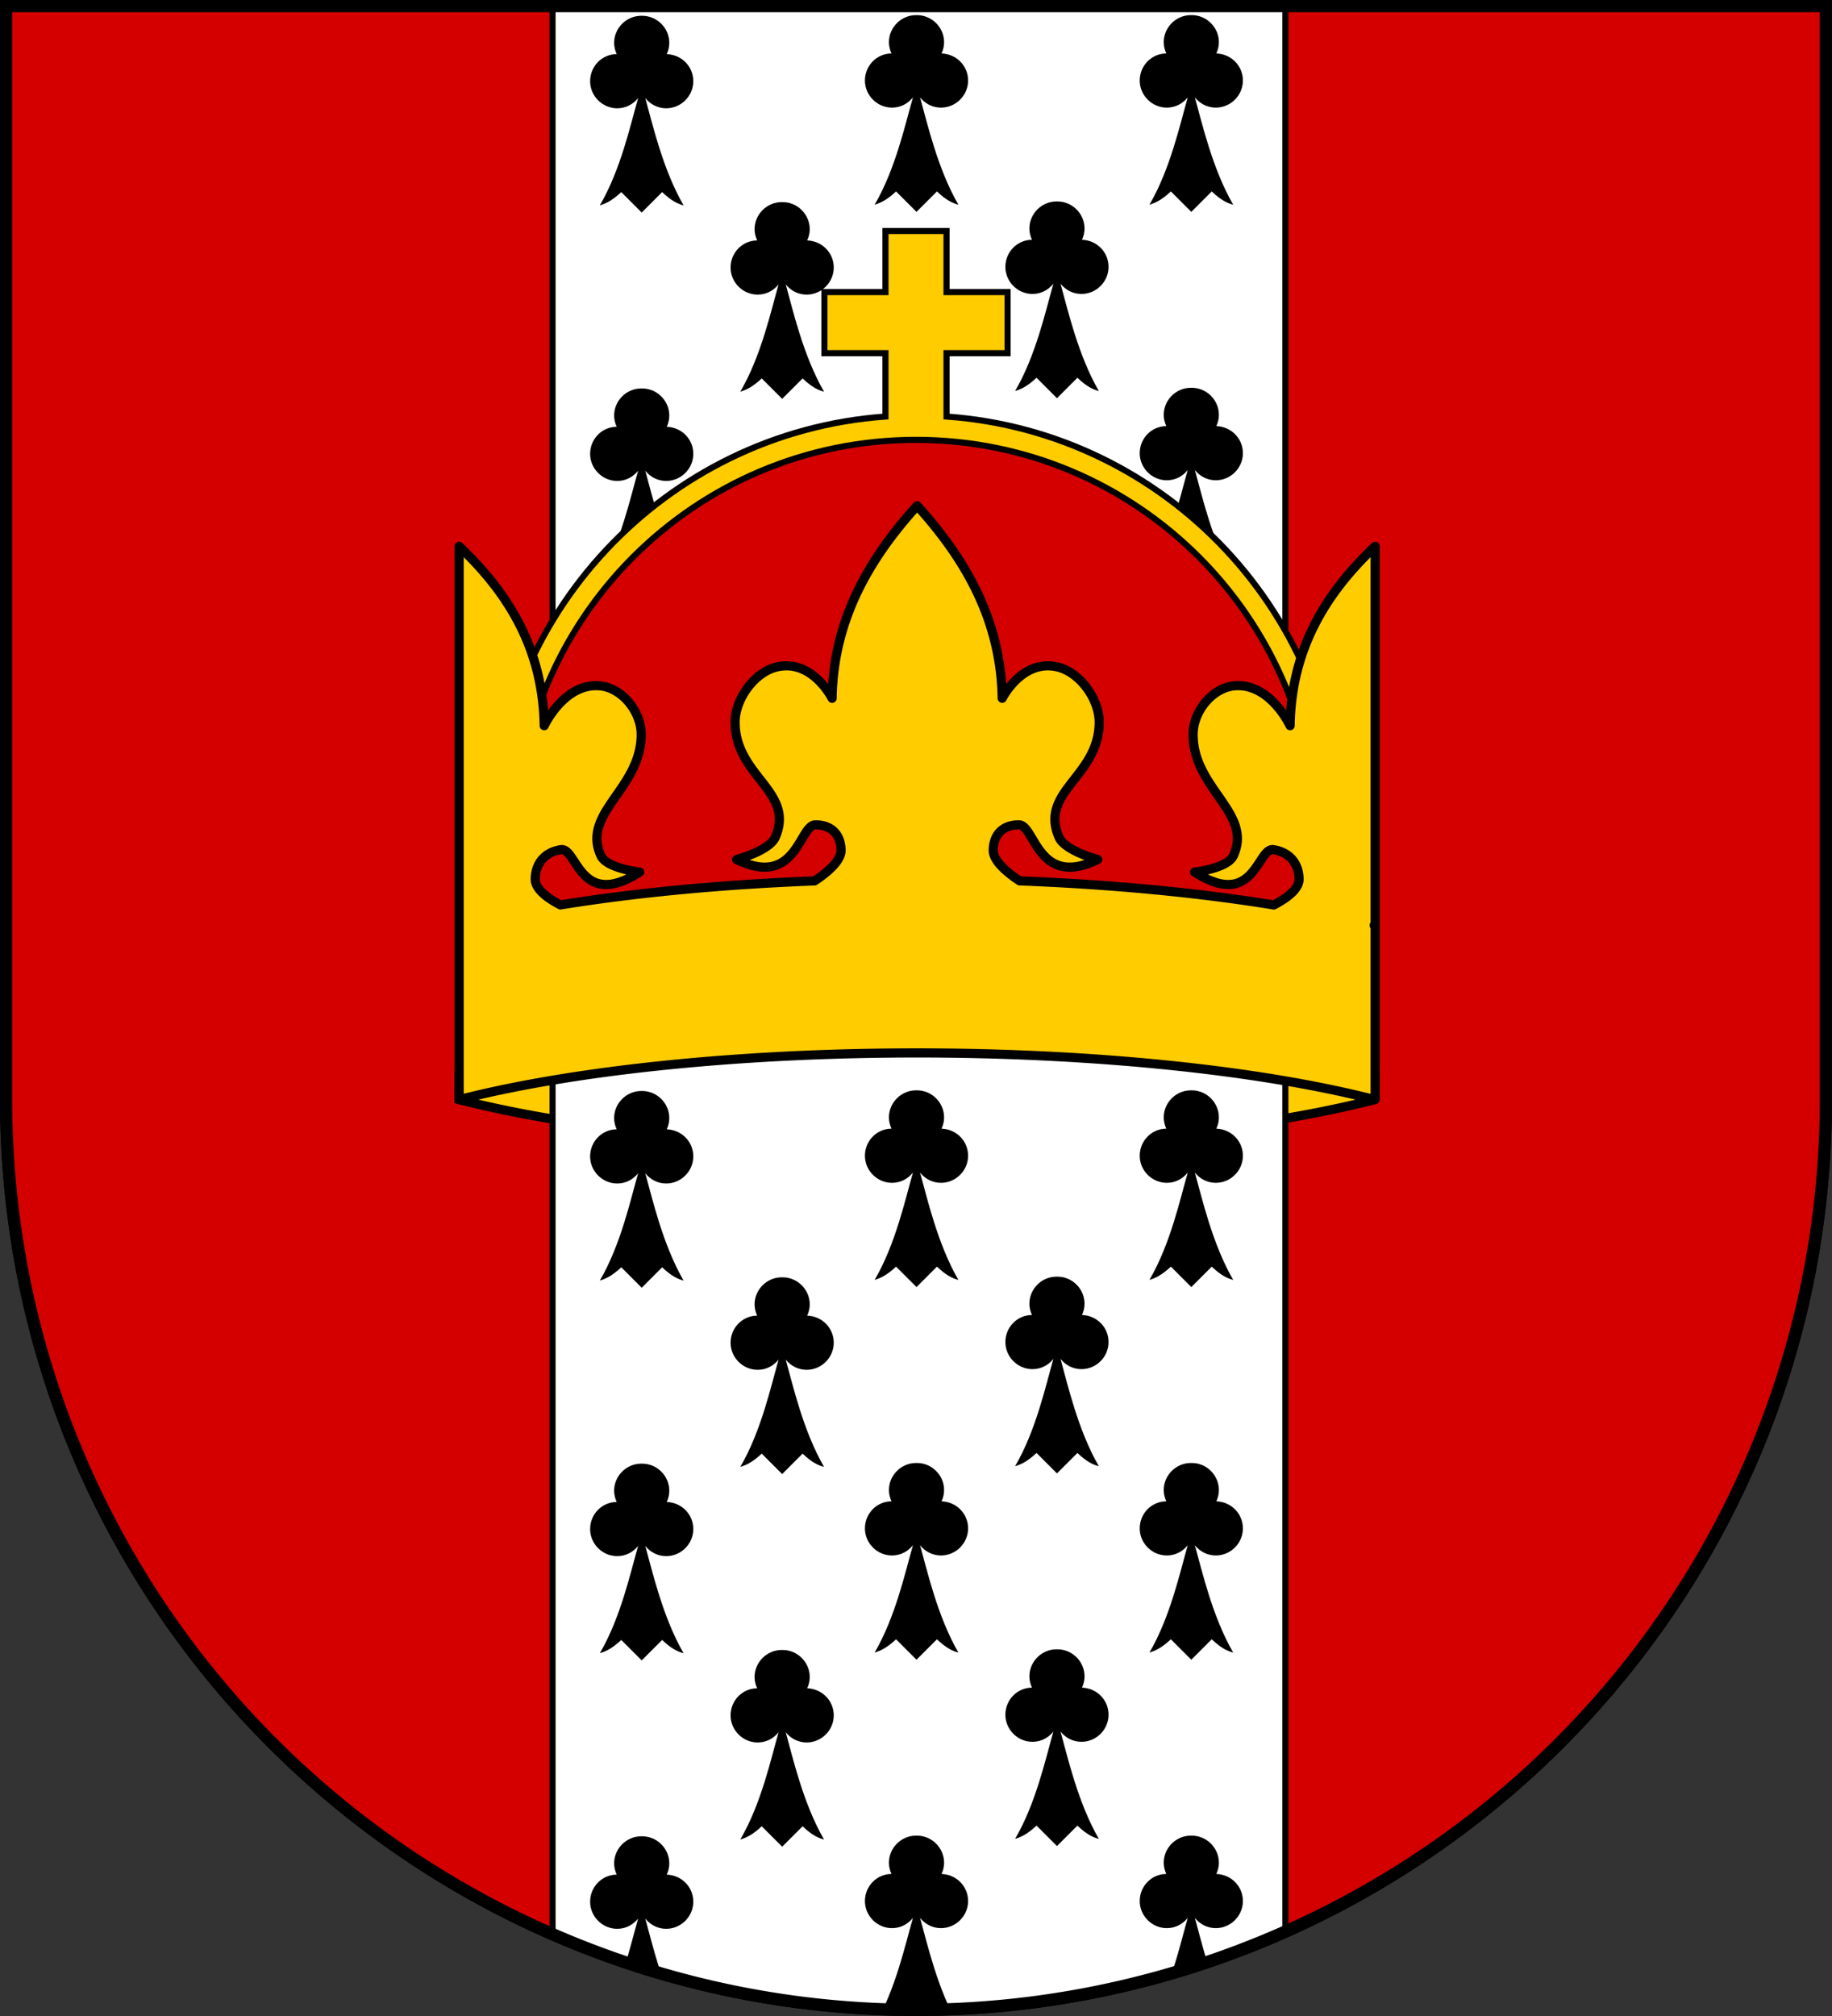
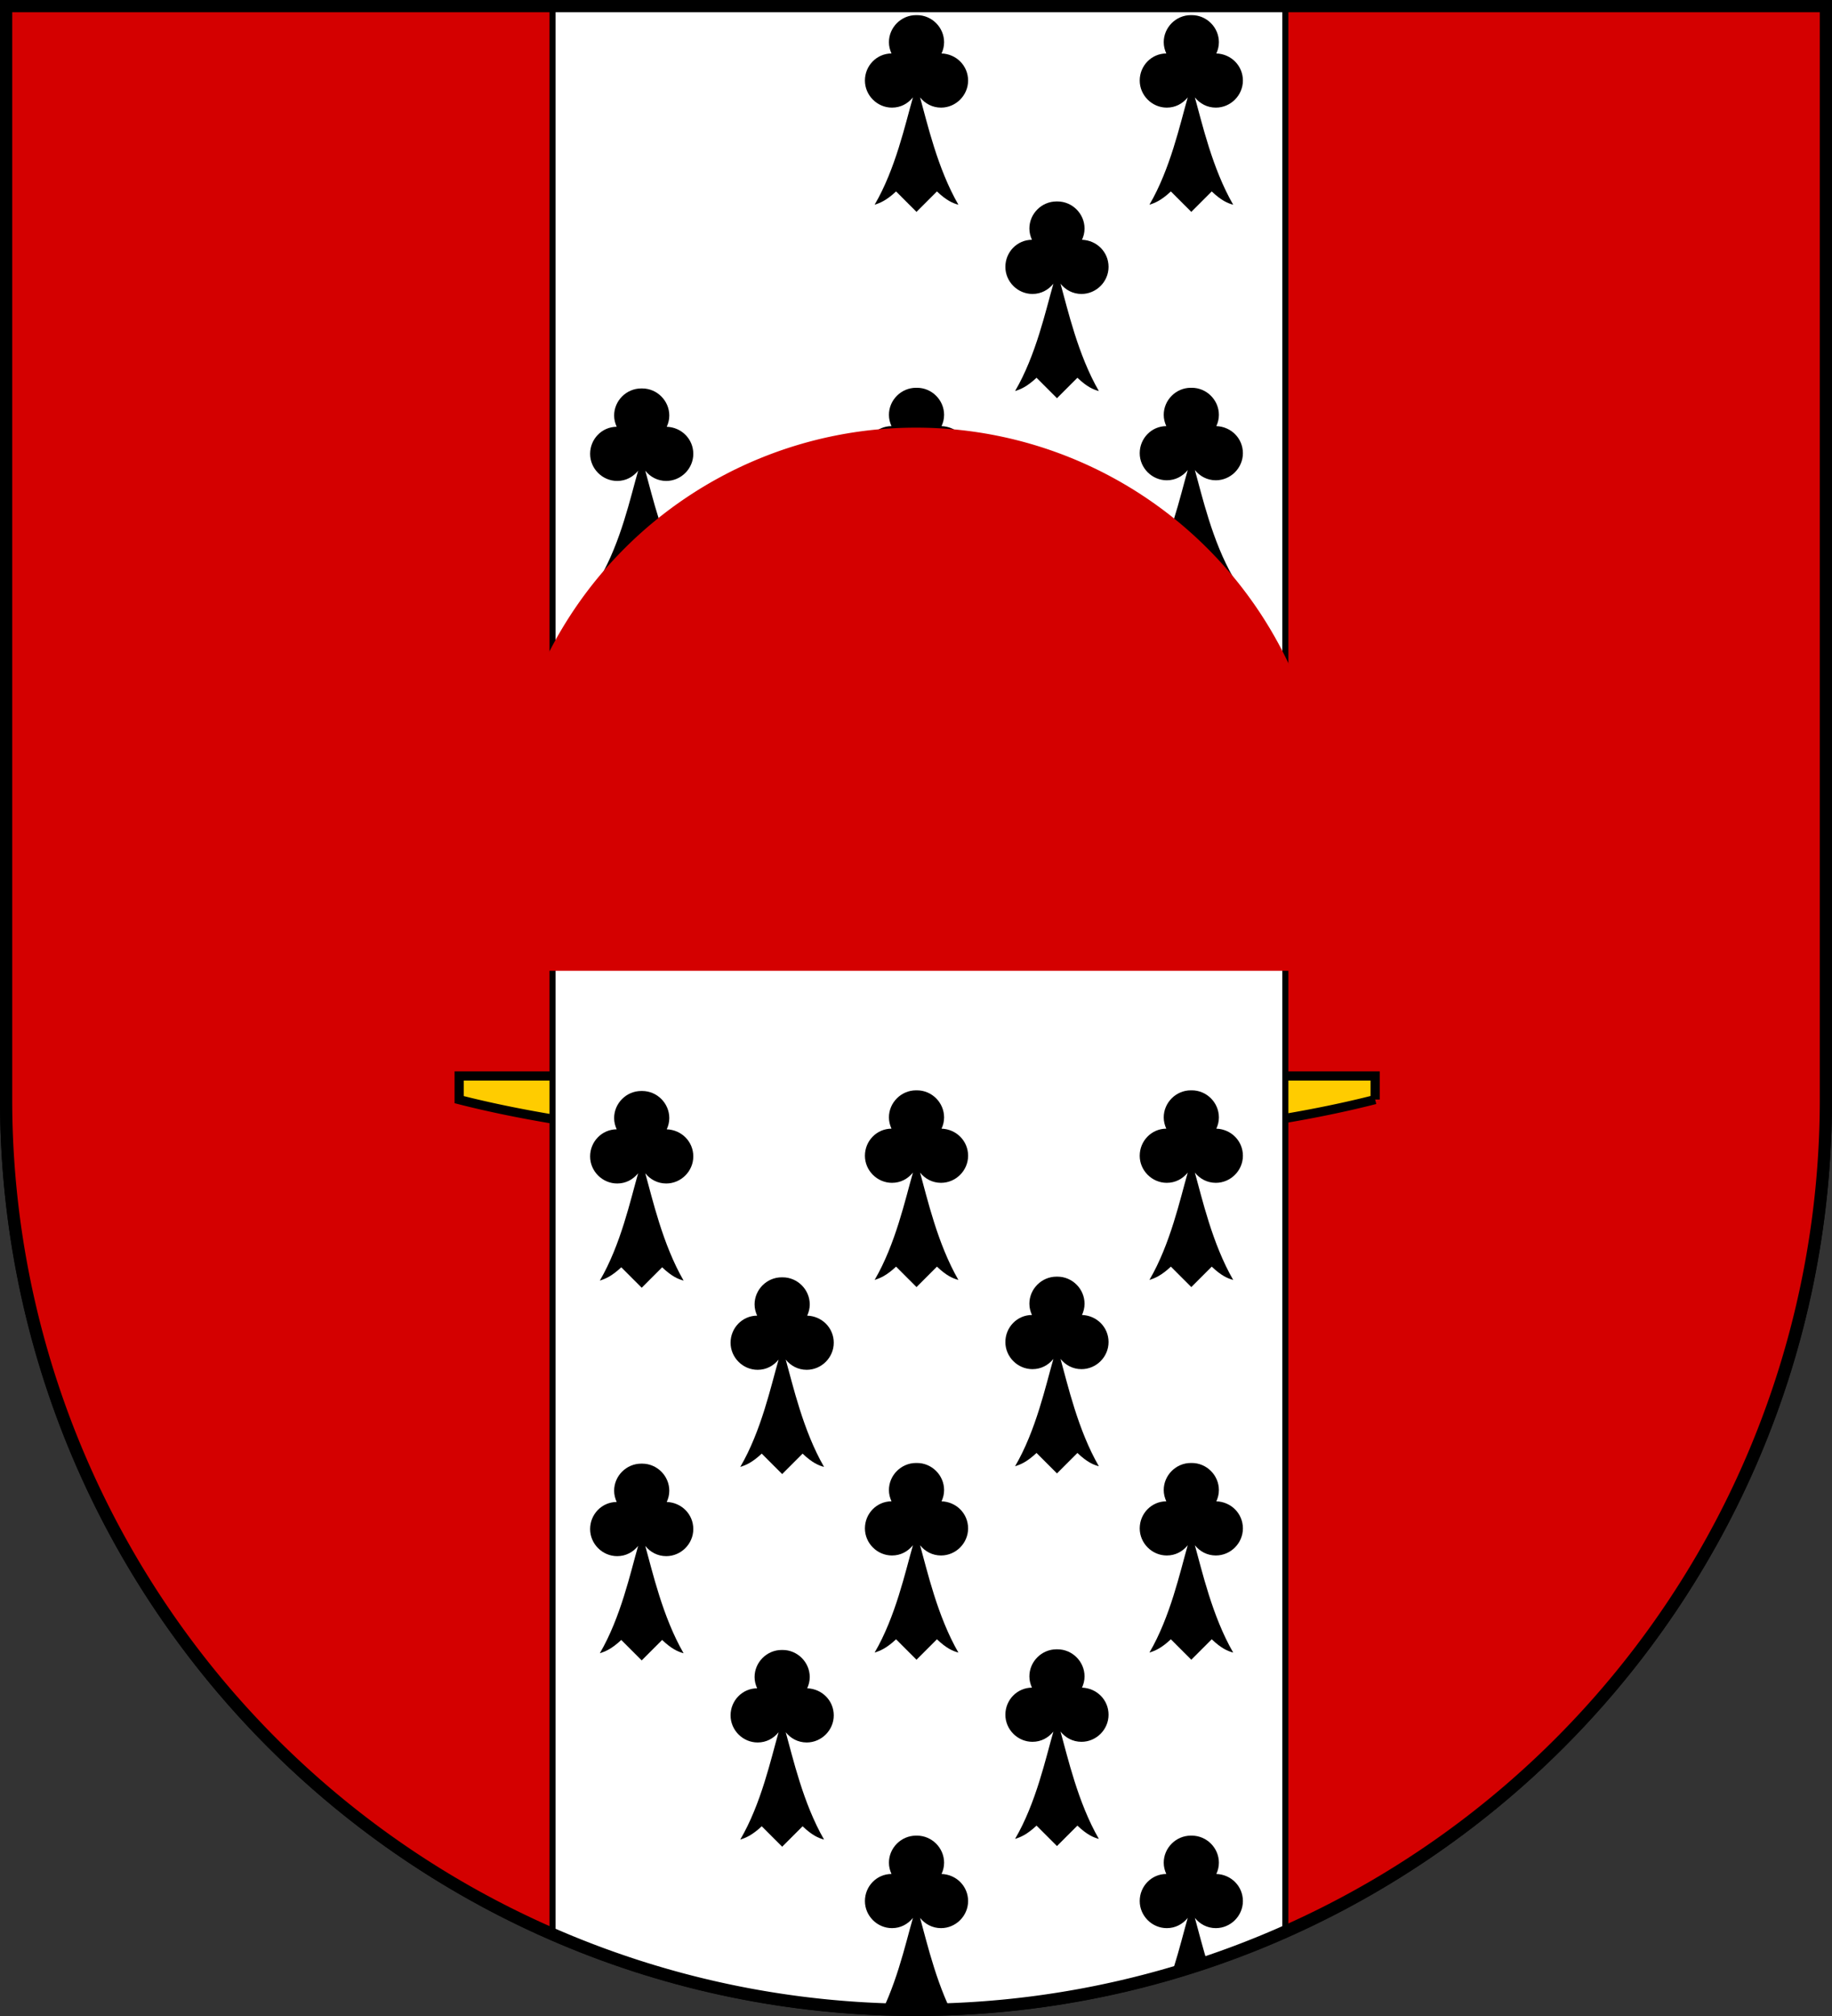
<svg xmlns="http://www.w3.org/2000/svg" xmlns:xlink="http://www.w3.org/1999/xlink" version="1.1" id="svg2" height="660" width="600">
  <rect width="100%" height="100%" fill="#333333" stroke="none" />
  <defs id="defs4809">
    <clipPath id="clipPath967" clipPathUnits="userSpaceOnUse">
      <path id="path969" d="m 475.618,-652.559 v 360 a 300,300 0 0 0 300,300 300,300 0 0 0 300,-300 v -360 z" style="opacity:1;fill:#666666;fill-opacity:1;stroke:none;stroke-width:3;stroke-miterlimit:4;stroke-dasharray:none" />
    </clipPath>
    <clipPath id="clipPath1085" clipPathUnits="userSpaceOnUse">
      <path style="opacity:1;fill-opacity:1;stroke:none;stroke-width:3;stroke-miterlimit:4;stroke-dasharray:none" d="M 1.5,1.5 V 360 C 1.5,524.875 135.125,658.5 300,658.5 464.875,658.5 598.5,524.875 598.5,360 V 1.5 Z" id="path1087" />
    </clipPath>
  </defs>
  <path id="path822" d="M 1.5 1.5 L 1.5 360 C 1.5 524.875 135.125 658.5 300 658.5 C 464.875 658.5 598.5 524.875 598.5 360 L 598.5 1.5 L 1.5 1.5 z " style="opacity:1;fill:#d40000;fill-opacity:1;stroke:#000000;stroke-width:3;stroke-miterlimit:4;stroke-dasharray:none" />
  <path id="path1065" d="M 300.375,375.295 A 200,45 0 0 1 150.375,360 v -7.746 h 300 v 7.721 a 200,45 0 0 1 -150,15.32 z" style="opacity:1;fill:#ffcc00;fill-opacity:1;stroke:#000000;stroke-width:3;stroke-linecap:round;stroke-linejoin:miter;stroke-miterlimit:4;stroke-dasharray:none;stroke-opacity:1" />
  <g clip-path="url(#clipPath1085)" id="g1033">
    <path style="opacity:1;fill:#ffffff;fill-opacity:1;stroke:#000000;stroke-width:2;stroke-linecap:round;stroke-linejoin:miter;stroke-miterlimit:4;stroke-dasharray:none;stroke-opacity:1" d="M 180.961 1.5 L 180.961 633.803 C 217.431 649.678 257.681 658.5 300 658.5 C 343.063 658.5 383.986 649.368 420.961 632.961 L 420.961 1.5 L 180.961 1.5 z " id="rect844" />
    <g id="g947">
      <path style="stroke-width:156.25" id="use22" d="m 210,357.171 c -4.852,0 -8.867,4.015 -8.867,8.867 0,1.322 0.318,2.51 0.837,3.681 -4.852,0.025 -8.7,4.015 -8.7,8.867 0,4.852 4.015,8.867 8.867,8.867 2.844,0 5.187,-1.305 6.86,-3.346 -2.51,8.7 -5.689,23.423 -12.548,35.135 1.84,-0.586 3.848,-1.389 7.027,-4.35 l 6.692,6.692 6.692,-6.692 c 3.179,3.012 5.187,3.848 7.027,4.35 -6.86,-11.879 -10.206,-26.77 -12.548,-35.135 1.606,2.008 4.015,3.346 6.86,3.346 4.852,0 8.867,-4.015 8.867,-8.867 0,-4.852 -3.848,-8.7 -8.7,-8.867 0.519,-1.121 0.837,-2.342 0.837,-3.681 0,-4.852 -4.015,-8.867 -8.867,-8.867 z" />
      <use height="100%" width="100%" transform="translate(90,-0.217)" id="use914" xlink:href="#use22" y="0" x="0" />
      <use height="100%" width="100%" transform="translate(90)" id="use916" xlink:href="#use914" y="0" x="0" />
    </g>
    <g id="g942" transform="translate(0,-6)">
      <path d="m 210,485.171 c -4.852,0 -8.867,4.015 -8.867,8.867 0,1.322 0.318,2.51 0.837,3.681 -4.852,0.025 -8.7,4.015 -8.7,8.867 0,4.852 4.015,8.867 8.867,8.867 2.844,0 5.187,-1.305 6.86,-3.346 -2.51,8.7 -5.689,23.423 -12.548,35.135 1.84,-0.586 3.848,-1.389 7.027,-4.35 l 6.692,6.692 6.692,-6.692 c 3.179,3.012 5.187,3.848 7.027,4.35 -6.86,-11.879 -10.206,-26.77 -12.548,-35.135 1.606,2.008 4.015,3.346 6.86,3.346 4.852,0 8.867,-4.015 8.867,-8.867 0,-4.852 -3.848,-8.7 -8.7,-8.867 0.519,-1.121 0.837,-2.342 0.837,-3.681 0,-4.852 -4.015,-8.867 -8.867,-8.867 z" id="path918" style="stroke-width:156.25" />
      <use x="0" y="0" xlink:href="#use22" id="use920" transform="translate(90,127.783)" width="100%" height="100%" />
      <use x="0" y="0" xlink:href="#use914" id="use922" transform="translate(90,128)" width="100%" height="100%" />
    </g>
    <g id="g937">
-       <path style="stroke-width:156.25" id="path924" d="m 210,601.171 c -4.852,0 -8.867,4.015 -8.867,8.867 0,1.322 0.318,2.51 0.837,3.681 -4.852,0.025 -8.7,4.015 -8.7,8.867 0,4.852 4.015,8.867 8.867,8.867 2.844,0 5.187,-1.305 6.86,-3.346 -2.51,8.7 -5.689,23.423 -12.548,35.135 1.84,-0.586 3.848,-1.389 7.027,-4.35 l 6.692,6.692 6.692,-6.692 c 3.179,3.012 5.187,3.848 7.027,4.35 -6.86,-11.879 -10.206,-26.77 -12.548,-35.135 1.606,2.008 4.015,3.346 6.86,3.346 4.852,0 8.867,-4.015 8.867,-8.867 0,-4.852 -3.848,-8.7 -8.7,-8.867 0.519,-1.121 0.837,-2.342 0.837,-3.681 0,-4.852 -4.015,-8.867 -8.867,-8.867 z" />
      <use height="100%" width="100%" transform="translate(90,243.783)" id="use926" xlink:href="#use22" y="0" x="0" />
      <use height="100%" width="100%" transform="translate(90,244)" id="use928" xlink:href="#use914" y="0" x="0" />
    </g>
    <g id="g951" transform="translate(0,-3)">
      <path d="m 256,543.171 c -4.852,0 -8.867,4.015 -8.867,8.867 0,1.322 0.318,2.51 0.837,3.681 -4.852,0.025 -8.7,4.015 -8.7,8.867 0,4.852 4.015,8.867 8.867,8.867 2.844,0 5.187,-1.305 6.86,-3.346 -2.51,8.7 -5.689,23.423 -12.548,35.135 1.84,-0.586 3.848,-1.389 7.027,-4.35 l 6.692,6.692 6.692,-6.692 c 3.179,3.012 5.187,3.848 7.027,4.35 -6.86,-11.879 -10.206,-26.77 -12.548,-35.135 1.606,2.008 4.015,3.346 6.86,3.346 4.852,0 8.867,-4.015 8.867,-8.867 0,-4.852 -3.848,-8.7 -8.7,-8.867 0.519,-1.121 0.837,-2.342 0.837,-3.681 0,-4.852 -4.015,-8.867 -8.867,-8.867 z" id="path930" style="stroke-width:156.25" />
      <use x="0" y="0" xlink:href="#use22" id="use932" transform="translate(136,185.783)" width="100%" height="100%" />
    </g>
    <g transform="translate(0,-125)" id="g965">
      <path style="stroke-width:156.25" id="path961" d="m 256,543.171 c -4.852,0 -8.867,4.015 -8.867,8.867 0,1.322 0.318,2.51 0.837,3.681 -4.852,0.025 -8.7,4.015 -8.7,8.867 0,4.852 4.015,8.867 8.867,8.867 2.844,0 5.187,-1.305 6.86,-3.346 -2.51,8.7 -5.689,23.423 -12.548,35.135 1.84,-0.586 3.848,-1.389 7.027,-4.35 l 6.692,6.692 6.692,-6.692 c 3.179,3.012 5.187,3.848 7.027,4.35 -6.86,-11.879 -10.206,-26.77 -12.548,-35.135 1.606,2.008 4.015,3.346 6.86,3.346 4.852,0 8.867,-4.015 8.867,-8.867 0,-4.852 -3.848,-8.7 -8.7,-8.867 0.519,-1.121 0.837,-2.342 0.837,-3.681 0,-4.852 -4.015,-8.867 -8.867,-8.867 z" />
      <use height="100%" width="100%" transform="translate(136,185.783)" id="use963" xlink:href="#use22" y="0" x="0" />
    </g>
    <g id="g973" transform="translate(0,-352)">
-       <path d="m 210,357.171 c -4.852,0 -8.867,4.015 -8.867,8.867 0,1.322 0.318,2.51 0.837,3.681 -4.852,0.025 -8.7,4.015 -8.7,8.867 0,4.852 4.015,8.867 8.867,8.867 2.844,0 5.187,-1.305 6.86,-3.346 -2.51,8.7 -5.689,23.423 -12.548,35.135 1.84,-0.586 3.848,-1.389 7.027,-4.35 l 6.692,6.692 6.692,-6.692 c 3.179,3.012 5.187,3.848 7.027,4.35 -6.86,-11.879 -10.206,-26.77 -12.548,-35.135 1.606,2.008 4.015,3.346 6.86,3.346 4.852,0 8.867,-4.015 8.867,-8.867 0,-4.852 -3.848,-8.7 -8.7,-8.867 0.519,-1.121 0.837,-2.342 0.837,-3.681 0,-4.852 -4.015,-8.867 -8.867,-8.867 z" id="path967" style="stroke-width:156.25" />
      <use x="0" y="0" xlink:href="#use22" id="use969" transform="translate(90,-0.217)" width="100%" height="100%" />
      <use x="0" y="0" xlink:href="#use914" id="use971" transform="translate(90)" width="100%" height="100%" />
    </g>
    <g transform="translate(0,-358)" id="g981">
      <path style="stroke-width:156.25" id="path975" d="m 210,485.171 c -4.852,0 -8.867,4.015 -8.867,8.867 0,1.322 0.318,2.51 0.837,3.681 -4.852,0.025 -8.7,4.015 -8.7,8.867 0,4.852 4.015,8.867 8.867,8.867 2.844,0 5.187,-1.305 6.86,-3.346 -2.51,8.7 -5.689,23.423 -12.548,35.135 1.84,-0.586 3.848,-1.389 7.027,-4.35 l 6.692,6.692 6.692,-6.692 c 3.179,3.012 5.187,3.848 7.027,4.35 -6.86,-11.879 -10.206,-26.77 -12.548,-35.135 1.606,2.008 4.015,3.346 6.86,3.346 4.852,0 8.867,-4.015 8.867,-8.867 0,-4.852 -3.848,-8.7 -8.7,-8.867 0.519,-1.121 0.837,-2.342 0.837,-3.681 0,-4.852 -4.015,-8.867 -8.867,-8.867 z" />
      <use height="100%" width="100%" transform="translate(90,127.783)" id="use977" xlink:href="#use22" y="0" x="0" />
      <use height="100%" width="100%" transform="translate(90,128)" id="use979" xlink:href="#use914" y="0" x="0" />
    </g>
    <g id="g1001" transform="translate(0,-477)">
-       <path d="m 256,543.171 c -4.852,0 -8.867,4.015 -8.867,8.867 0,1.322 0.318,2.51 0.837,3.681 -4.852,0.025 -8.7,4.015 -8.7,8.867 0,4.852 4.015,8.867 8.867,8.867 2.844,0 5.187,-1.305 6.86,-3.346 -2.51,8.7 -5.689,23.423 -12.548,35.135 1.84,-0.586 3.848,-1.389 7.027,-4.35 l 6.692,6.692 6.692,-6.692 c 3.179,3.012 5.187,3.848 7.027,4.35 -6.86,-11.879 -10.206,-26.77 -12.548,-35.135 1.606,2.008 4.015,3.346 6.86,3.346 4.852,0 8.867,-4.015 8.867,-8.867 0,-4.852 -3.848,-8.7 -8.7,-8.867 0.519,-1.121 0.837,-2.342 0.837,-3.681 0,-4.852 -4.015,-8.867 -8.867,-8.867 z" id="path997" style="stroke-width:156.25" />
      <use x="0" y="0" xlink:href="#use22" id="use999" transform="translate(136,185.783)" width="100%" height="100%" />
    </g>
  </g>
  <path id="path1035" d="M 300 140 A 135 135 0 0 0 165 275 A 135 135 0 0 0 172.15 317.826 L 427.9 317.826 A 135 135 0 0 0 435 275 A 135 135 0 0 0 300 140 z " style="opacity:1;fill:#d40000;fill-opacity:1;stroke:none;stroke-width:8;stroke-linecap:round;stroke-linejoin:miter;stroke-miterlimit:4;stroke-dasharray:none;stroke-opacity:1" />
-   <path id="circle1037" d="M 290 75.617 L 290 95.617 L 270 95.617 L 270 115.617 L 290 115.617 L 290 136.363 C 217.941 141.496 161 201.643 161 275 C 161 287.769 162.735 300.135 165.965 311.883 L 174.266 311.883 C 170.844 300.184 169 287.81 169 275 C 169 202.603 227.603 144 300 144 C 372.397 144 431 202.603 431 275 C 431 287.81 429.156 300.184 425.734 311.883 L 434.035 311.883 C 437.265 300.135 439 287.769 439 275 C 439 201.643 382.059 141.496 310 136.363 L 310 115.617 L 330 115.617 L 330 95.617 L 310 95.617 L 310 75.617 L 290 75.617 z " style="color:#000000;font-style:normal;font-variant:normal;font-weight:normal;font-stretch:normal;font-size:medium;line-height:normal;font-family:sans-serif;font-variant-ligatures:normal;font-variant-position:normal;font-variant-caps:normal;font-variant-numeric:normal;font-variant-alternates:normal;font-feature-settings:normal;text-indent:0;text-align:start;text-decoration:none;text-decoration-line:none;text-decoration-style:solid;text-decoration-color:#000000;letter-spacing:normal;word-spacing:normal;text-transform:none;writing-mode:lr-tb;direction:ltr;text-orientation:mixed;dominant-baseline:auto;baseline-shift:baseline;text-anchor:start;white-space:normal;shape-padding:0;clip-rule:nonzero;display:inline;overflow:visible;visibility:visible;opacity:1;isolation:auto;mix-blend-mode:normal;color-interpolation:sRGB;color-interpolation-filters:linearRGB;solid-color:#000000;solid-opacity:1;vector-effect:none;fill:#ffcc00;fill-opacity:1;fill-rule:nonzero;stroke:#000000;stroke-width:2;stroke-linecap:round;stroke-linejoin:miter;stroke-miterlimit:4;stroke-dasharray:none;stroke-dashoffset:0;stroke-opacity:1;color-rendering:auto;image-rendering:auto;shape-rendering:auto;text-rendering:auto;enable-background:accumulate" />
-   <path id="path1048" d="M 300.375 165.562 C 284.376 183.22 272.943 203.16 272.52 228.605 C 272.52 228.605 266.031 215.65 254.438 218.344 C 247.075 220.054 240.752 228.867 240.752 236.426 C 240.752 254.187 260.418 259.006 253.947 274.057 C 252.016 278.549 241.242 281.387 241.242 281.387 C 260.898 290.944 261.752 270.039 267.049 270.039 C 272.635 270.039 275.451 273.584 275.451 278.455 C 275.451 282.189 269.91 286.341 266.789 288.391 A 200 45 0 0 0 183.547 296.26 C 180.373 294.622 175.299 291.461 175.299 287.883 C 175.299 283.012 178.115 279.031 183.701 278.164 C 188.998 277.342 189.852 298.113 209.508 285.506 C 209.508 285.506 198.734 284.339 196.803 280.146 C 190.332 266.1 209.998 258.23 209.998 240.469 C 209.998 232.91 203.675 225.078 196.312 224.51 C 184.719 223.615 178.23 237.58 178.23 237.58 C 177.807 212.2 166.374 194.034 150.375 178.859 L 150.375 302.99 L 150.375 310.736 L 150.375 360 A 200 45 0 0 1 300.375 344.705 A 200 45 0 0 1 450.266 360 L 450.375 360 L 450.375 310.736 L 450.375 303.016 L 450.375 302.99 L 450.266 302.99 A 200 45 0 0 0 450.045 302.939 L 450.375 302.99 L 450.375 178.857 C 434.376 194.032 422.943 212.198 422.52 237.578 C 422.52 237.578 416.031 223.615 404.438 224.51 C 397.075 225.078 390.752 232.91 390.752 240.469 C 390.752 258.23 410.418 266.1 403.947 280.146 C 402.016 284.339 391.242 285.506 391.242 285.506 C 410.898 298.113 411.752 277.342 417.049 278.164 C 422.635 279.031 425.451 283.01 425.451 287.881 C 425.451 291.468 420.351 294.637 417.18 296.271 A 200 45 0 0 0 333.947 288.381 C 330.824 286.328 325.299 282.184 325.299 278.455 C 325.299 273.584 328.115 270.039 333.701 270.039 C 338.998 270.039 339.852 290.944 359.508 281.387 C 359.508 281.387 348.734 278.549 346.803 274.057 C 340.332 259.006 359.998 254.187 359.998 236.426 C 359.998 228.867 353.677 220.054 346.314 218.344 C 334.721 215.65 328.23 228.605 328.23 228.605 C 327.807 203.16 316.374 183.22 300.375 165.562 z " style="fill:#ffcc00;fill-opacity:1;stroke:#000000;stroke-width:3;stroke-linecap:round;stroke-linejoin:round;stroke-opacity:1;stroke-miterlimit:4;stroke-dasharray:none" />
  <path transform="translate(-475.618,652.559)" clip-path="url(#clipPath967)" style="opacity:1;fill:none;fill-opacity:1;stroke:#000000;stroke-width:8;stroke-miterlimit:4;stroke-dasharray:none" d="m 475.618,-652.559 v 360 a 300,300 0 0 0 300,300 300,300 0 0 0 300,-300 v -360 z" id="path963" />
</svg>